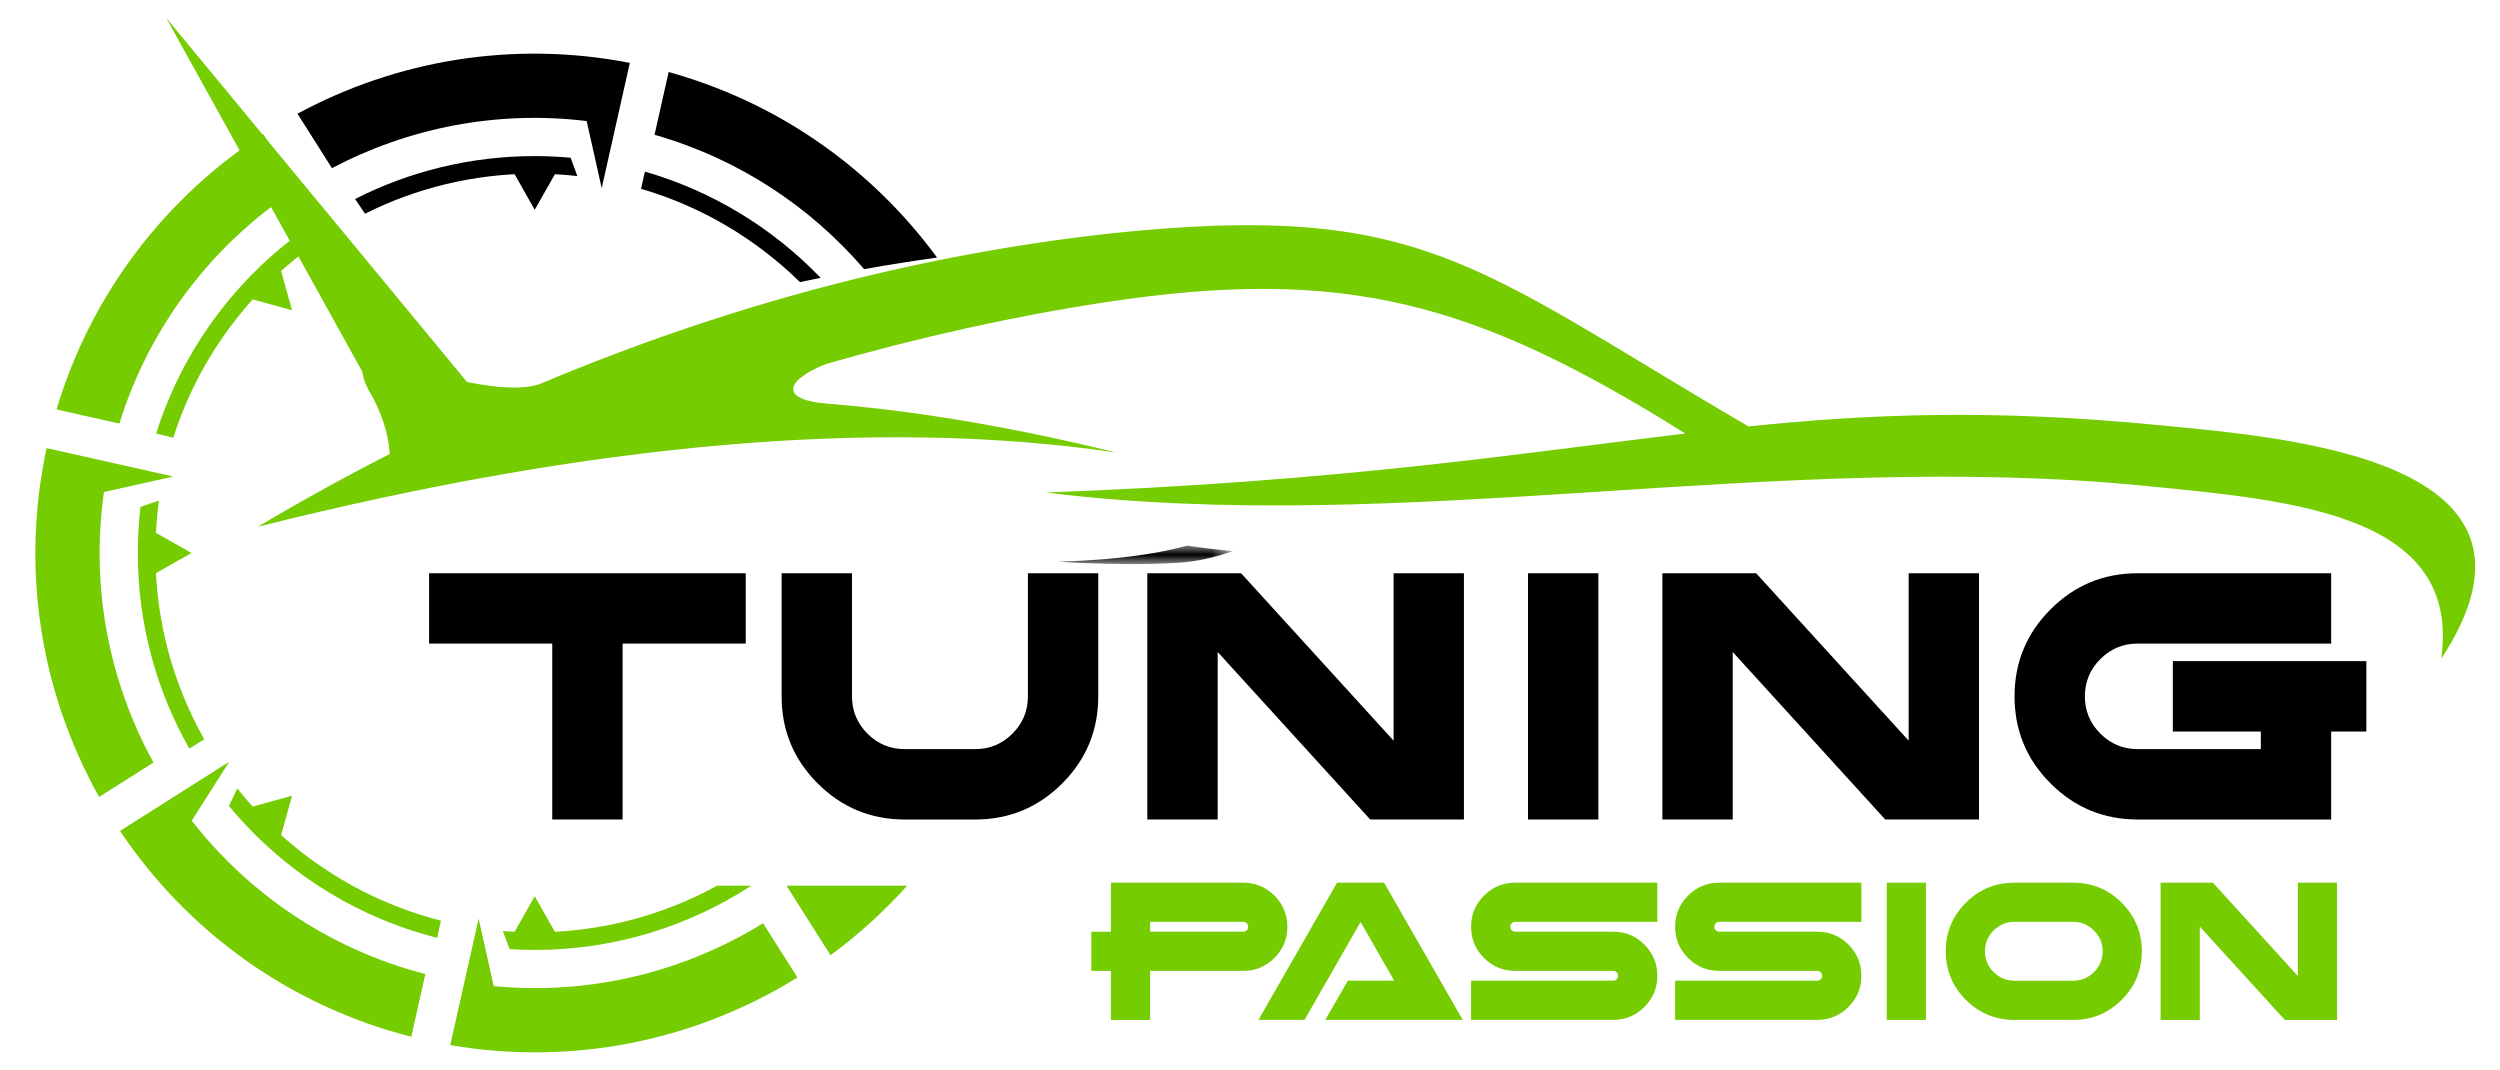
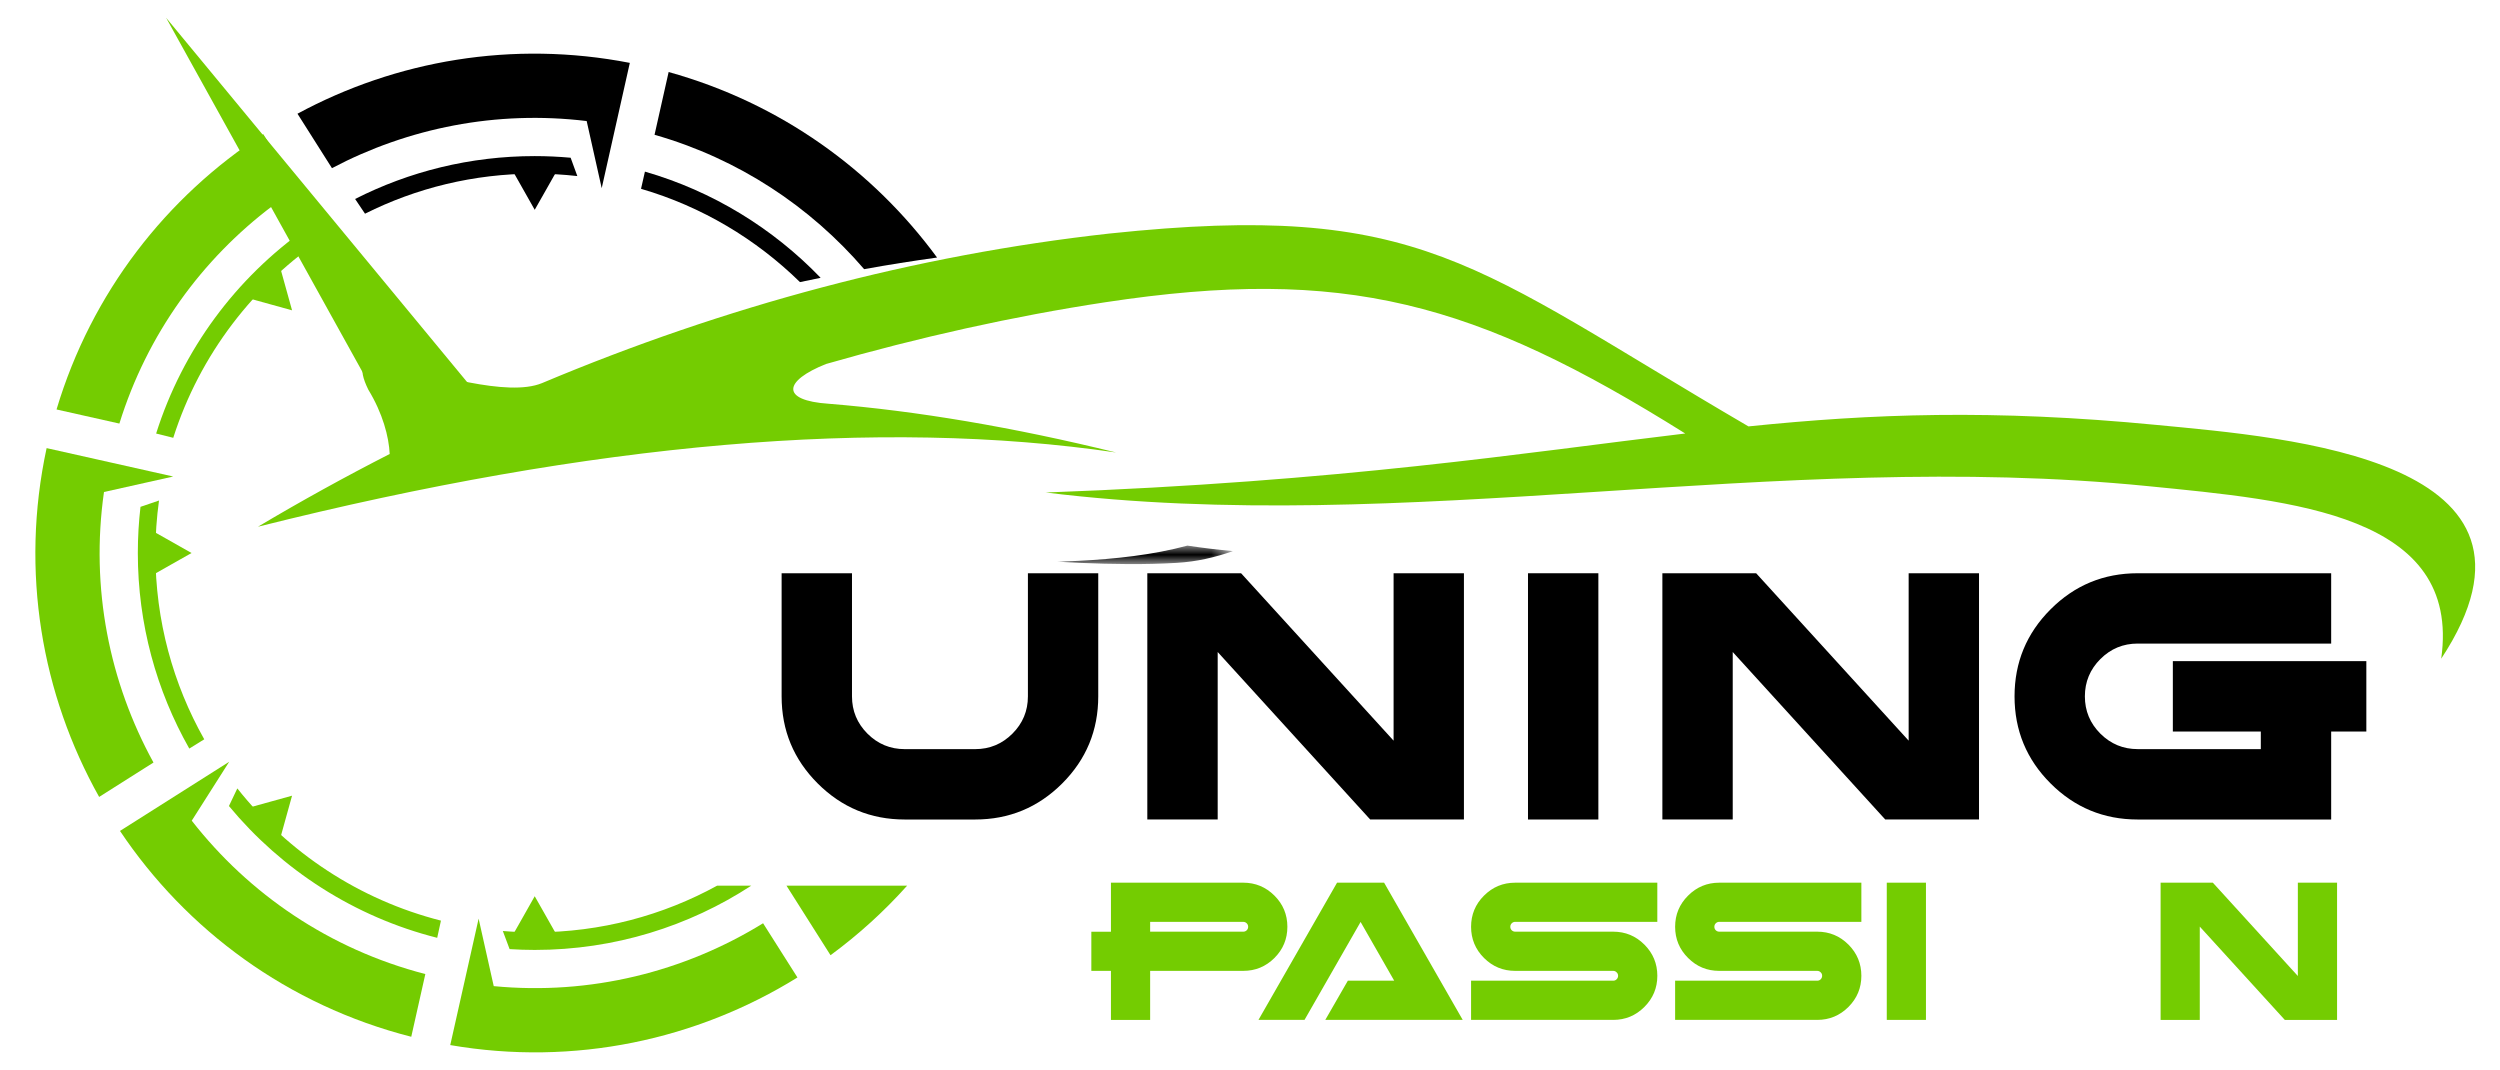
<svg xmlns="http://www.w3.org/2000/svg" version="1.1" id="Calque_1" x="0px" y="0px" width="137.833px" height="59px" viewBox="0 0 137.833 59" enable-background="new 0 0 137.833 59" xml:space="preserve">
  <g>
    <polygon fill-rule="evenodd" clip-rule="evenodd" points="29.481,11.567 30.102,10.472 30.722,9.376 29.481,9.376 28.242,9.376    28.862,10.472  " />
    <polygon fill-rule="evenodd" clip-rule="evenodd" fill="#74CC01" points="29.481,49.412 30.102,50.508 30.722,51.602    29.481,51.602 28.242,51.602 28.862,50.508  " />
    <polygon fill-rule="evenodd" clip-rule="evenodd" fill="#74CC01" points="10.56,30.489 9.464,29.869 8.368,29.249 8.368,30.489    8.368,31.73 9.464,31.109  " />
    <polygon fill-rule="evenodd" clip-rule="evenodd" fill="#74CC01" points="16.102,17.109 15.765,15.896 15.429,14.683 14.552,15.56    13.675,16.437 14.889,16.773  " />
    <polygon fill-rule="evenodd" clip-rule="evenodd" fill="#74CC01" points="16.102,43.869 14.889,44.205 13.675,44.541    14.552,45.418 15.429,46.295 15.765,45.082  " />
    <path fill-rule="evenodd" clip-rule="evenodd" fill="#74CC01" d="M8.608,23.902c1.458-4.623,4.409-8.583,8.289-11.315l1.054,0.455   c-3.935,2.606-6.937,6.507-8.399,11.096L8.608,23.902z M10.436,41.271c-1.805-3.184-2.837-6.861-2.837-10.782   c0-0.862,0.05-1.712,0.147-2.546l1.021-0.348c-0.131,0.946-0.199,1.913-0.199,2.894c0,3.733,0.979,7.237,2.693,10.271   L10.436,41.271z M24.104,51.705c-4.569-1.154-8.566-3.746-11.482-7.266l0.462-0.971c2.802,3.535,6.723,6.143,11.227,7.289   L24.104,51.705z M41.42,48.83c-3.433,2.238-7.533,3.543-11.938,3.543c-0.465,0-0.928-0.016-1.386-0.045l-0.373-0.998   c0.58,0.047,1.167,0.072,1.759,0.072c3.645,0,7.071-0.934,10.056-2.572H41.42z" />
    <path fill-rule="evenodd" clip-rule="evenodd" fill="#74CC01" d="M43.361,48.83l2.428,3.834c1.531-1.125,2.948-2.408,4.224-3.834   H43.361z" />
    <path fill-rule="evenodd" clip-rule="evenodd" fill="#74CC01" d="M23.45,53.703c-5.294-1.371-9.736-4.428-12.878-8.457l2.064-3.248   l-6.021,3.814c3.651,5.451,9.244,9.611,16.059,11.348L23.45,53.703z" />
    <path fill-rule="evenodd" clip-rule="evenodd" fill="#74CC01" d="M42.071,50.902c-4.334,2.674-9.518,3.979-14.85,3.467   l-0.833-3.721l-0.787,3.51l0,0l-0.777,3.461c6.851,1.182,13.602-0.297,19.142-3.727L42.071,50.902z" />
    <path fill-rule="evenodd" clip-rule="evenodd" d="M18.302,9.271C22.5,7.056,27.37,6.07,32.345,6.674l0.829,3.702l1.55-6.909   C28.243,2.207,21.821,3.34,16.401,6.27L18.302,9.271z" />
    <path fill-rule="evenodd" clip-rule="evenodd" fill="#74CC01" d="M6.582,23.353c1.533-4.938,4.555-9.069,8.45-12.006l3.244,1.99   l-1.807-2.852l-0.065-0.101l0.001-0.001L14.51,7.393c-5.321,3.449-9.462,8.726-11.393,15.182L6.582,23.353z" />
    <path fill-rule="evenodd" clip-rule="evenodd" fill="#74CC01" d="M2.57,24.706c-1.465,6.812-0.269,13.587,2.896,19.231l2.996-1.896   c-2.431-4.422-3.485-9.619-2.729-14.915l3.817-0.854l-3.523-0.791l0,0L2.57,24.706z" />
    <defs>
      <filter id="Adobe_OpacityMaskFilter" filterUnits="userSpaceOnUse" x="58.277" y="30.081" width="9.696" height="1.02">
        <feColorMatrix type="matrix" values="1 0 0 0 0  0 1 0 0 0  0 0 1 0 0  0 0 0 1 0" />
      </filter>
    </defs>
    <mask maskUnits="userSpaceOnUse" x="58.277" y="30.081" width="9.696" height="1.02" id="SVGID_1_">
      <g filter="url(#Adobe_OpacityMaskFilter)">
        <linearGradient id="SVGID_2_" gradientUnits="userSpaceOnUse" x1="-1063.996" y1="919.208" x2="-1067.236" y2="909.718" gradientTransform="matrix(1 0 0 1 1130.156 -879.731)">
          <stop offset="0" style="stop-color:#FFFFFF" />
          <stop offset="1" style="stop-color:#000000" />
        </linearGradient>
        <rect x="58.277" y="30.081" fill="url(#SVGID_2_)" width="9.696" height="1.021" />
      </g>
    </mask>
    <path mask="url(#SVGID_1_)" fill-rule="evenodd" clip-rule="evenodd" d="M67.974,30.385c-0.84-0.078-1.677-0.178-2.508-0.304   c-1.923,0.521-4.012,0.738-5.993,0.84c-0.398,0.021-0.796,0.036-1.196,0.046c0.423,0.025,0.847,0.047,1.271,0.066   c1.767,0.076,3.559,0.104,5.325,0C65.992,30.967,66.995,30.729,67.974,30.385" />
    <g>
      <path fill="none" d="M54.998,22.451c-1.861,0.284-3.713,0.62-5.556,1.006c2.123,0.394,4.232,0.858,6.328,1.373    c0.851,0.209,1.531,0.827,1.83,1.633c4.095-0.241,8.187-0.577,12.266-1.015c1.828-0.195,3.653-0.414,5.477-0.64    c-2.023-0.956-4.116-1.746-6.303-2.257C64.383,21.461,59.687,21.74,54.998,22.451z" />
      <path d="M35.557,9.462l-0.215,0.948c3.346,0.975,6.339,2.769,8.763,5.143c0.379-0.083,0.759-0.158,1.139-0.236    C42.618,12.589,39.294,10.54,35.557,9.462z" />
      <path d="M36.864,3.971l-0.777,3.46c4.644,1.326,8.593,3.966,11.556,7.409c1.335-0.243,2.675-0.454,4.02-0.641    C48.124,9.377,43.012,5.677,36.864,3.971z" />
      <path fill="#74CC01" d="M24.051,21.421c0.253,0.037,1.188,0.162,1.409,0.069c0.161-0.067,0.324-0.127,0.484-0.194l-5.073-6.14    L9.158,0.98l8.916,16.083l1.931,3.482c0.852,0.2,1.7,0.42,2.556,0.603C23.053,21.254,23.553,21.348,24.051,21.421z" />
    </g>
    <path fill-rule="evenodd" clip-rule="evenodd" fill="#74CC01" d="M134.592,36.316c7.264-11.023-8.451-12.188-15.672-12.886   c-9.08-0.878-15.727-0.617-22.521,0.079c-15.24-8.902-17.992-12.455-35.253-10.631c-10.666,1.183-21.167,3.998-31.258,8.242   c-1.929,0.8-5.98-0.54-8.544-1.069c-1.437-0.416-1.654,0.18-1.038,1.432c0.793,1.3,1.134,2.591,1.179,3.547   c-2.452,1.253-4.875,2.589-7.263,4.01c18.503-4.645,34.274-6.009,47.316-4.092c-5.676-1.394-10.961-2.29-15.853-2.688   c-2.67-0.18-2.483-1.262-0.14-2.193c5.099-1.464,10.301-2.629,15.395-3.403c13.199-2.004,20.386-0.023,31.972,7.236   c-8.929,1.063-18.833,2.651-35.257,3.253c19.909,2.462,40.177-2.405,60.748-0.353C126.432,27.599,135.709,28.354,134.592,36.316" />
    <path fill-rule="evenodd" clip-rule="evenodd" d="M29.481,8.606c0.668,0,1.328,0.032,1.98,0.09l0.369,1.011   c-0.771-0.086-1.555-0.132-2.349-0.132c-3.364,0-6.542,0.796-9.357,2.207l-0.546-0.812C22.553,9.459,25.917,8.606,29.481,8.606z" />
    <g>
-       <path d="M34.326,35.482v9.699h-3.879v-9.699h-6.789v-3.877h17.457v3.877H34.326z" />
      <path d="M43.093,38.394v-6.788h3.88v6.788c0,0.801,0.285,1.485,0.853,2.055c0.569,0.568,1.254,0.853,2.057,0.853h3.879    c0.801,0,1.486-0.284,2.056-0.853c0.569-0.569,0.854-1.254,0.854-2.055v-6.788h3.878v6.788c0,1.874-0.662,3.476-1.987,4.8    c-1.326,1.325-2.926,1.988-4.801,1.988h-3.879c-1.875,0-3.476-0.663-4.801-1.988C43.756,41.869,43.093,40.268,43.093,38.394z" />
      <path d="M67.135,35.948v9.233h-3.88V31.605h5.17l8.408,9.23v-9.23h3.878v13.576h-5.168L67.135,35.948z" />
      <path d="M88.123,45.182h-3.88V31.605h3.88V45.182z" />
      <path d="M95.531,35.948v9.233h-3.879V31.605h5.17l8.408,9.23v-9.23h3.879v13.576h-5.17L95.531,35.948z" />
      <path d="M117.857,31.605h10.668v3.877h-10.668c-0.801,0-1.486,0.284-2.057,0.854c-0.568,0.568-0.854,1.254-0.854,2.057    c0,0.801,0.285,1.485,0.854,2.055c0.57,0.568,1.256,0.853,2.057,0.853h6.789v-0.97h-4.85v-3.879h10.668v3.879h-1.939v4.851    h-10.668c-1.875,0-3.475-0.663-4.801-1.988c-1.326-1.324-1.988-2.926-1.988-4.8c0-1.875,0.662-3.476,1.988-4.801    C114.383,32.266,115.982,31.605,117.857,31.605z" />
    </g>
    <g>
      <path fill="#74CC01" d="M61.25,48.665h7.295c0.669,0,1.242,0.238,1.719,0.713c0.475,0.473,0.713,1.049,0.713,1.718    c0,0.671-0.238,1.246-0.713,1.72c-0.477,0.475-1.049,0.711-1.719,0.711h-5.134v2.704H61.25v-2.704h-1.081v-2.159h1.081V48.665z     M63.411,50.824v0.543h5.134c0.076,0,0.139-0.027,0.192-0.079c0.052-0.053,0.078-0.115,0.078-0.192    c0-0.075-0.026-0.138-0.078-0.19c-0.053-0.052-0.116-0.081-0.192-0.081H63.411z" />
      <path fill="#74CC01" d="M75.014,50.83l-3.092,5.4h-2.539l4.333-7.565h2.594l4.334,7.565h-7.577l1.244-2.161h2.556L75.014,50.83z" />
      <path fill="#74CC01" d="M91.373,48.665v2.159h-7.835c-0.077,0-0.141,0.029-0.193,0.081c-0.052,0.053-0.077,0.115-0.077,0.19    c0,0.077,0.025,0.14,0.077,0.192c0.052,0.052,0.116,0.079,0.193,0.079h5.404c0.67,0,1.242,0.236,1.719,0.713    c0.475,0.475,0.713,1.049,0.713,1.72c0,0.669-0.238,1.241-0.713,1.716c-0.477,0.477-1.049,0.715-1.719,0.715h-7.837v-2.161h7.837    c0.076,0,0.137-0.026,0.189-0.079s0.08-0.117,0.08-0.19c0-0.079-0.027-0.14-0.08-0.19c-0.053-0.054-0.113-0.083-0.189-0.083    h-5.404c-0.671,0-1.244-0.236-1.72-0.711c-0.475-0.474-0.713-1.049-0.713-1.72c0-0.669,0.238-1.245,0.713-1.718    c0.476-0.475,1.048-0.713,1.72-0.713H91.373z" />
      <path fill="#74CC01" d="M102.623,48.665v2.159h-7.836c-0.076,0-0.139,0.029-0.191,0.081c-0.053,0.053-0.078,0.115-0.078,0.19    c0,0.077,0.025,0.14,0.078,0.192c0.053,0.052,0.115,0.079,0.191,0.079h5.404c0.67,0,1.242,0.236,1.721,0.713    c0.473,0.475,0.711,1.049,0.711,1.72c0,0.669-0.238,1.241-0.711,1.716c-0.479,0.477-1.051,0.715-1.721,0.715h-7.836v-2.161h7.836    c0.076,0,0.139-0.026,0.191-0.079s0.078-0.117,0.078-0.19c0-0.079-0.025-0.14-0.078-0.19c-0.053-0.054-0.115-0.083-0.191-0.083    h-5.404c-0.67,0-1.244-0.236-1.717-0.711c-0.477-0.474-0.715-1.049-0.715-1.72c0-0.669,0.238-1.245,0.715-1.718    c0.473-0.475,1.047-0.713,1.717-0.713H102.623z" />
      <path fill="#74CC01" d="M106.184,56.23h-2.16v-7.565h2.16V56.23z" />
-       <path fill="#74CC01" d="M111.059,56.23c-1.045,0-1.938-0.37-2.676-1.107c-0.736-0.738-1.107-1.63-1.107-2.677    c0-1.045,0.371-1.936,1.107-2.674c0.738-0.739,1.631-1.107,2.676-1.107h3.244c1.043,0,1.936,0.368,2.674,1.107    c0.738,0.738,1.109,1.629,1.109,2.674c0,1.047-0.371,1.938-1.109,2.677c-0.738,0.737-1.631,1.107-2.674,1.107H111.059z     M111.059,50.824c-0.447,0-0.828,0.159-1.145,0.479c-0.318,0.317-0.477,0.696-0.477,1.144s0.158,0.829,0.477,1.146    c0.316,0.316,0.697,0.477,1.145,0.477h3.244c0.447,0,0.828-0.16,1.145-0.477c0.316-0.317,0.477-0.699,0.477-1.146    s-0.16-0.826-0.477-1.144c-0.316-0.319-0.697-0.479-1.145-0.479H111.059z" />
      <path fill="#74CC01" d="M121.281,51.087v5.144h-2.16v-7.565h2.881l4.686,5.144v-5.144h2.162v7.565h-2.881L121.281,51.087z" />
    </g>
  </g>
</svg>